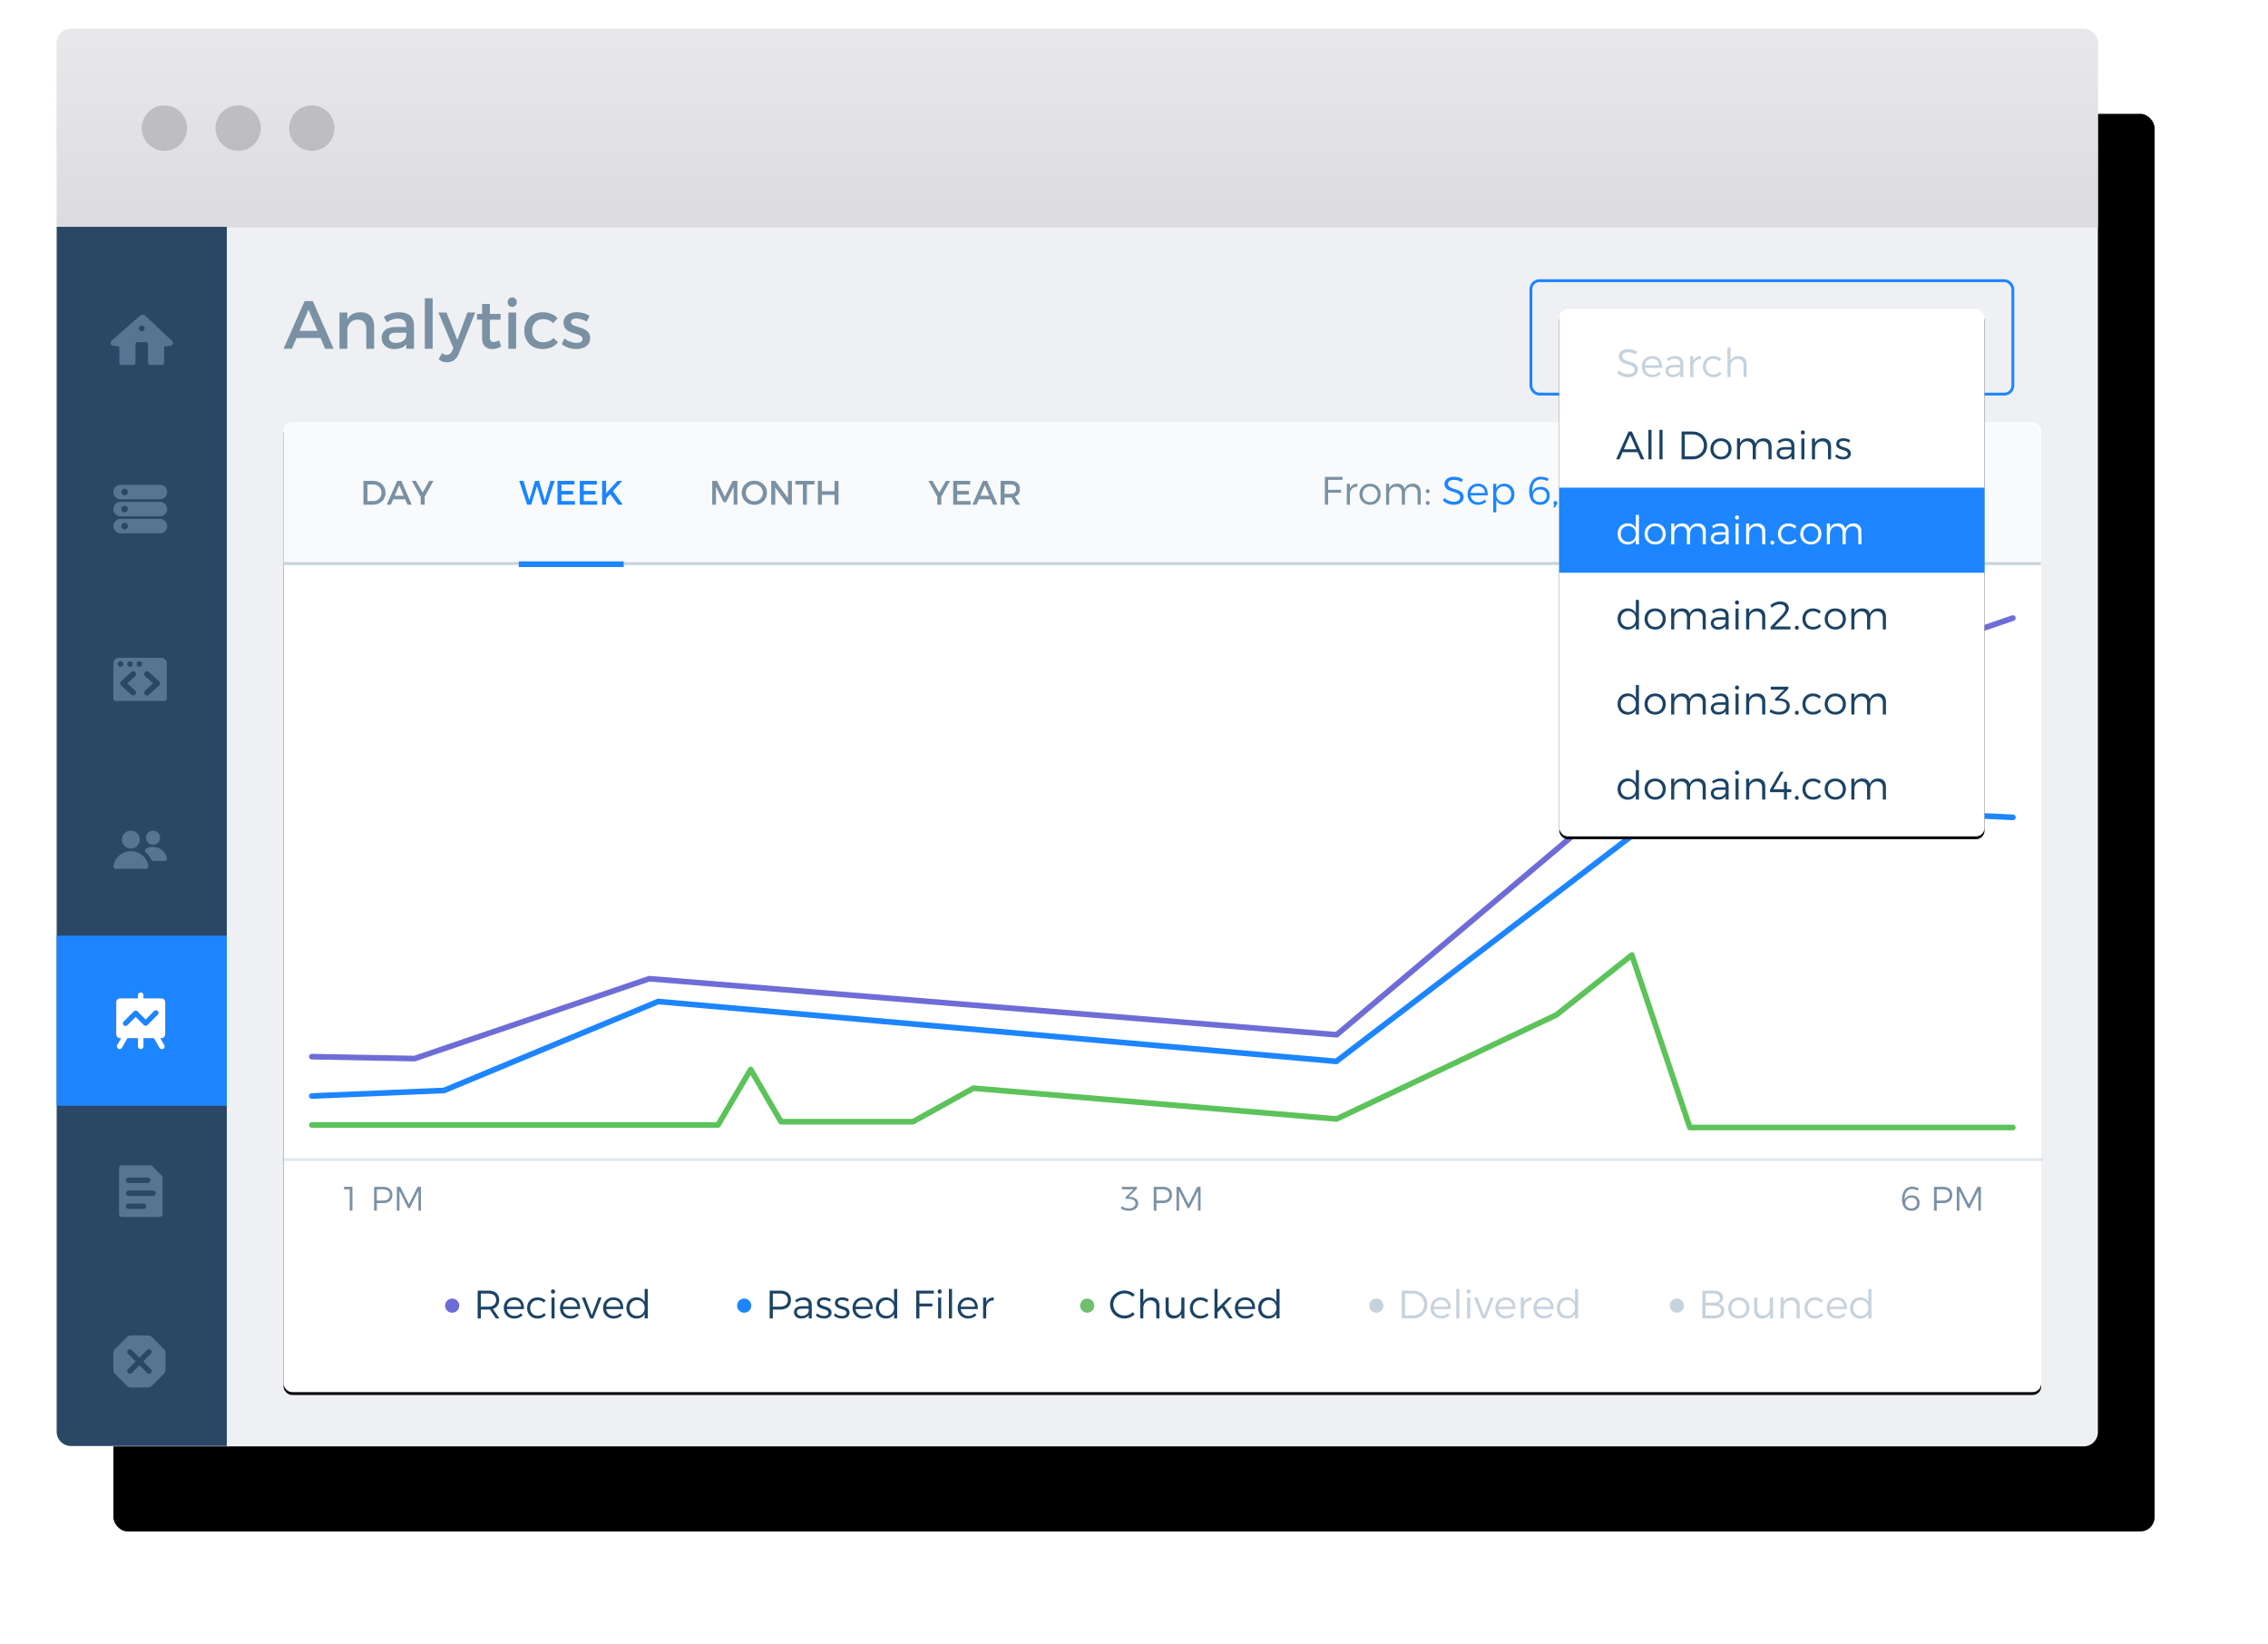
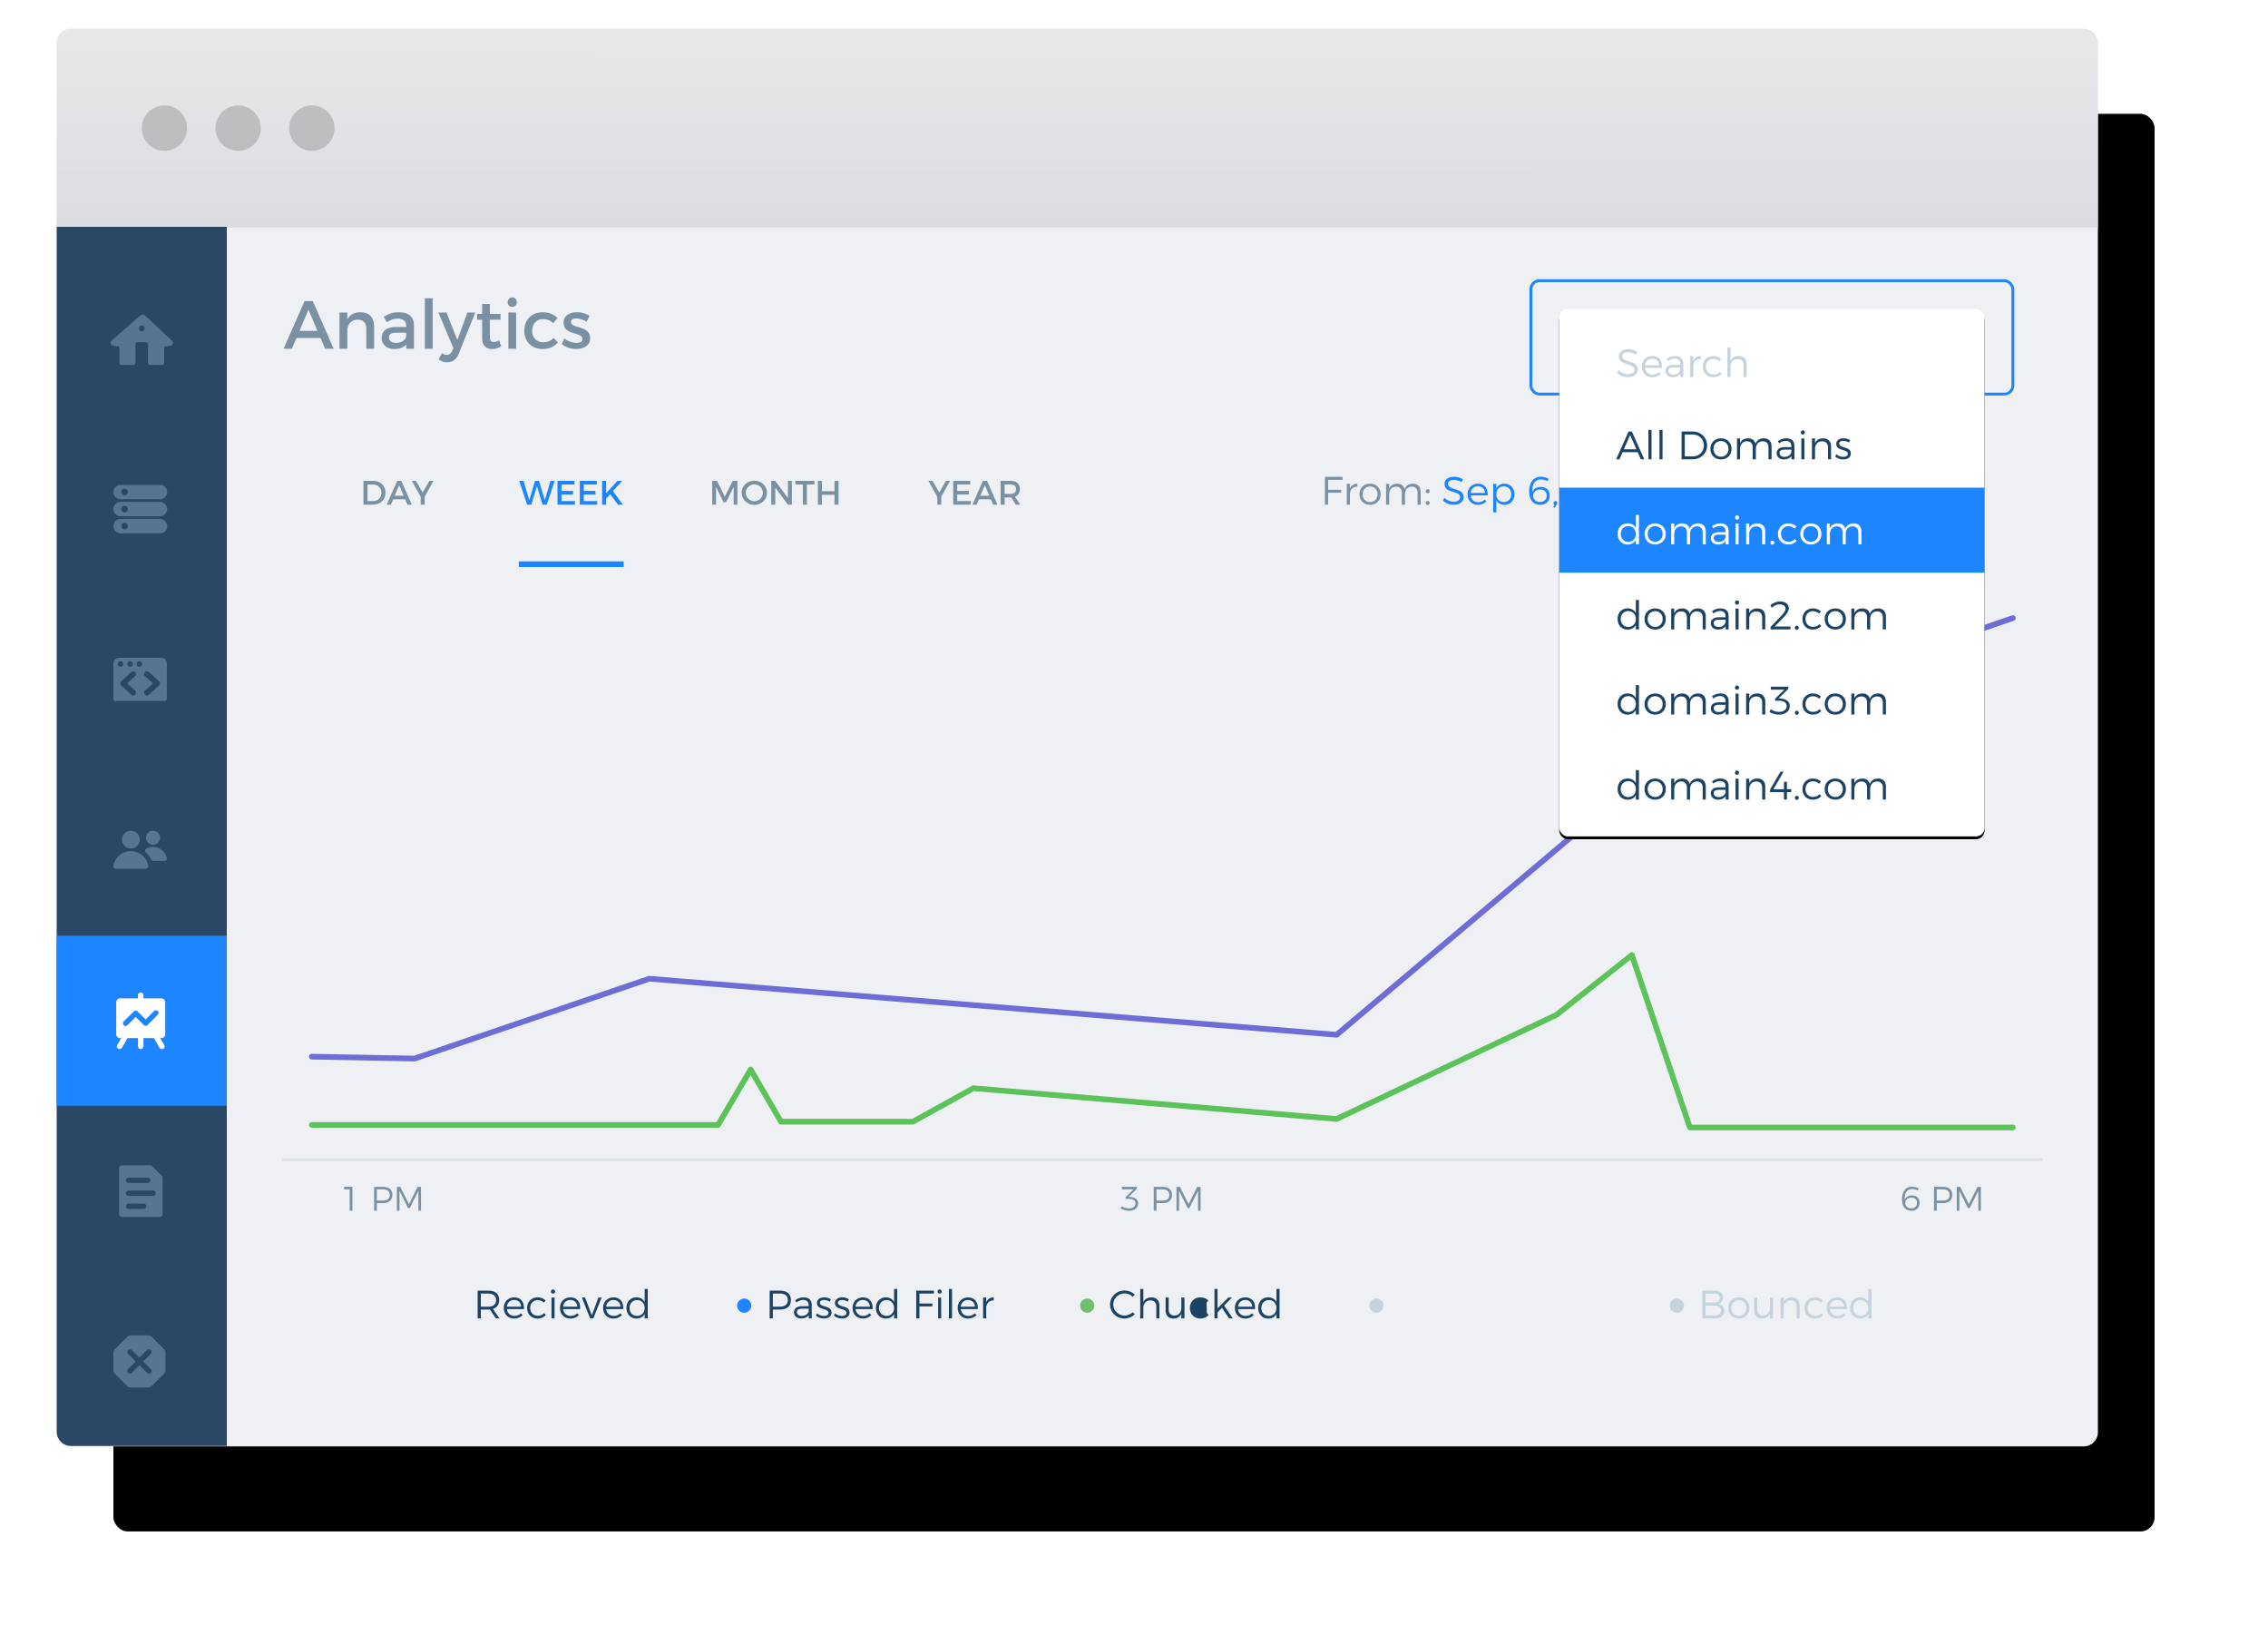
<svg xmlns="http://www.w3.org/2000/svg" xmlns:xlink="http://www.w3.org/1999/xlink" width="800" height="580" viewBox="0 0 800 580">
  <title>Group 13</title>
  <defs>
    <rect id="b" y=".144" width="720" height="500" rx="5" />
    <filter x="-7.6%" y="-9%" width="120.8%" height="130%" filterUnits="objectBoundingBox" id="a">
      <feOffset dx="20" dy="30" in="SourceAlpha" result="shadowOffsetOuter1" />
      <feGaussianBlur stdDeviation="20" in="shadowOffsetOuter1" result="shadowBlurOuter1" />
      <feColorMatrix values="0 0 0 0 0 0 0 0 0 0 0 0 0 0 0 0 0 0 0.2 0" in="shadowBlurOuter1" />
    </filter>
    <linearGradient x1="50.357%" y1="-95.246%" x2="50%" y2="100%" id="c">
      <stop stop-color="#F4F4F5" offset="0%" />
      <stop stop-color="#DCDBE0" offset="100%" />
    </linearGradient>
    <path d="M35.64 277.915l-3.617 3.616a.952.952 0 0 1-1.308 0l-2.86-2.858-2.912 2.912a.921.921 0 0 1-1.308 0 .925.925 0 0 1 0-1.308l3.566-3.567a.925.925 0 0 1 1.308 0l2.86 2.86 2.963-2.963a.925.925 0 1 1 1.308 1.308m2.635 6.879V273.48c0-.749-.607-1.356-1.357-1.356h-6.316v-1.159a.966.966 0 0 0-1.93 0v1.159h-6.316c-.749 0-1.356.607-1.356 1.356v11.314c0 .75.607 1.357 1.356 1.357h.392l-1.41 2.442a.966.966 0 0 0 1.671.965l1.967-3.407h3.697v2.925a.966.966 0 0 0 1.93 0v-2.925h3.695l1.968 3.407a.967.967 0 0 0 1.318.353.967.967 0 0 0 .353-1.318l-1.41-2.442h.391c.75 0 1.357-.608 1.357-1.357" id="d" />
-     <rect id="e" width="620" height="342" rx="3" />
    <filter x="-.6%" y="-.7%" width="101.1%" height="102%" filterUnits="objectBoundingBox" id="f">
      <feOffset dy="1" in="SourceAlpha" result="shadowOffsetOuter1" />
      <feGaussianBlur stdDeviation="1" in="shadowOffsetOuter1" result="shadowBlurOuter1" />
      <feColorMatrix values="0 0 0 0 0.776 0 0 0 0 0.824 0 0 0 0 0.863 0 0 0 1 0" in="shadowBlurOuter1" />
    </filter>
    <rect id="i" x="10" y="10" width="150" height="186" rx="3" />
    <filter x="-6.3%" y="-4.6%" width="112.7%" height="110.2%" filterUnits="objectBoundingBox" id="h">
      <feOffset dy="1" in="SourceAlpha" result="shadowOffsetOuter1" />
      <feGaussianBlur stdDeviation="3" in="shadowOffsetOuter1" result="shadowBlurOuter1" />
      <feColorMatrix values="0 0 0 0 0.776 0 0 0 0 0.824 0 0 0 0 0.863 0 0 0 1 0" in="shadowBlurOuter1" />
    </filter>
  </defs>
  <g fill="none" fill-rule="evenodd">
    <g transform="translate(20 10)">
      <use fill="#000" filter="url(#a)" xlink:href="#b" />
      <use fill="#EEF0F3" xlink:href="#b" />
    </g>
    <path d="M0 5.144c0-2.761 2.245-5 5.007-5h709.986a5 5 0 0 1 5.007 5v65.1H0v-65.1z" fill="url(#c)" transform="translate(20 10)" />
    <path d="M58 53.206c-4.418 0-8-3.587-8-8.012 0-4.424 3.582-8.011 8-8.011s8 3.587 8 8.011c0 4.425-3.582 8.012-8 8.012zm26 0c-4.418 0-8-3.587-8-8.012 0-4.424 3.582-8.011 8-8.011s8 3.587 8 8.011c0 4.425-3.582 8.012-8 8.012zm26 0c-4.418 0-8-3.587-8-8.012 0-4.424 3.582-8.011 8-8.011s8 3.587 8 8.011c0 4.425-3.582 8.012-8 8.012z" fill="#9B9B9B" opacity=".5" />
    <g>
      <path d="M20 80h60v430H25c-2.762 0-5-2.236-5-4.997V80z" fill="#2A4765" />
      <path fill="#1C85FF" d="M20 330h60v60H20z" />
      <path d="M40 173.544A2.536 2.536 0 0 1 42.538 171h13.887a2.535 2.535 0 0 1 2.538 2.544 2.536 2.536 0 0 1-2.538 2.544H42.538A2.535 2.535 0 0 1 40 173.544zm0 6.013a2.536 2.536 0 0 1 2.538-2.544h13.887a2.535 2.535 0 0 1 2.538 2.544 2.536 2.536 0 0 1-2.538 2.543H42.538A2.535 2.535 0 0 1 40 179.557zm0 6.012a2.536 2.536 0 0 1 2.538-2.544h13.887a2.535 2.535 0 0 1 2.538 2.544 2.536 2.536 0 0 1-2.538 2.544H42.538A2.535 2.535 0 0 1 40 185.57zm4.749-11.208a1.156 1.156 0 1 0-1.634-1.635 1.156 1.156 0 0 0 1.634 1.635zm0 6.013a1.156 1.156 0 1 0-1.634-1.635 1.156 1.156 0 0 0 1.634 1.635zm0 6.013a1.156 1.156 0 1 0-1.634-1.635 1.156 1.156 0 0 0 1.634 1.635zM56.441 241.13a.843.843 0 0 1-.045.21l-.01.03a.995.995 0 0 1-.253.386l-3.609 3.275a.994.994 0 0 1-1.407-.052.998.998 0 0 1 .05-1.408l2.81-2.548-2.808-2.548a.998.998 0 0 1-.052-1.41.998.998 0 0 1 1.408-.05l3.607 3.273a.985.985 0 0 1 .254.388l.01.03a.894.894 0 0 1 .045.21c.004.035.007.07.007.107 0 .036-.003.071-.007.107zm-7.284-5.94a.979.979 0 1 1 0-1.958.979.979 0 0 1 0 1.958zm-1.479 8.38a.998.998 0 0 1-.677 1.726.993.993 0 0 1-.679-.266l-3.607-3.273a.987.987 0 0 1-.253-.387l-.01-.03a1.022 1.022 0 0 1-.037-.143l-.008-.05a1.148 1.148 0 0 1-.001-.23l.009-.07c.008-.048.021-.095.036-.142l.114.009-.103-.038a.977.977 0 0 1 .252-.387l3.609-3.274a.997.997 0 0 1 1.356 1.459l-2.808 2.549 2.807 2.547zm-6.158-9.36a.979.979 0 1 1 1.957.001.979.979 0 0 1-1.957 0zm4.308-.978a.98.98 0 1 1-.001 1.958.98.98 0 0 1 0-1.958zM56.866 232H41.981A1.981 1.981 0 0 0 40 233.981v12.48c0 .432.35.781.781.781h17.285c.432 0 .781-.35.781-.78V233.98a1.981 1.981 0 0 0-1.98-1.981zM46.162 299.28a3.14 3.14 0 1 1 0-6.28 3.14 3.14 0 0 1 0 6.28zm0 .917a6.24 6.24 0 0 1 6.15 5.183.9.9 0 0 1-.884 1.055H40.896a.9.9 0 0 1-.883-1.055 6.24 6.24 0 0 1 6.15-5.183zm7.834-2.226a2.485 2.485 0 1 1 0-4.97 2.485 2.485 0 0 1 0 4.97zm4.868 4.835a.71.71 0 0 1-.7.827H54.01a.736.736 0 0 1-.675-.43 7.66 7.66 0 0 0-1.94-2.63.745.745 0 0 1 .113-1.201 4.898 4.898 0 0 1 2.488-.676 4.938 4.938 0 0 1 4.868 4.11z" fill="#587493" />
      <g transform="translate(20 80)">
        <use fill="#587493" xlink:href="#d" />
        <use fill="#FFF" xlink:href="#d" />
      </g>
      <path d="M42 412.035c0-.572.463-1.035 1.035-1.035h9.913c.274 0 .537.11.731.303l3.362 3.362c.194.194.303.457.303.732v12.79c0 .57-.463 1.034-1.035 1.034H43.035A1.035 1.035 0 0 1 42 428.187v-16.152zm10.113 5.205a.95.95 0 0 0 0-1.9h-6.731a.95.95 0 1 0 0 1.9h6.73zm1.85 4.572a.95.95 0 0 0 0-1.9h-8.581a.95.95 0 1 0 0 1.9h8.58zm-3.328 4.572a.95.95 0 0 0 0-1.9h-5.253a.95.95 0 1 0 0 1.9h5.253zM49.187 481.53l2.688 2.689a.95.95 0 0 0 1.344-1.344l-2.689-2.688 2.689-2.689a.95.95 0 0 0-1.344-1.343l-2.688 2.688-2.689-2.688a.95.95 0 0 0-1.343 1.343l2.688 2.689-2.688 2.688a.95.95 0 0 0 1.343 1.344l2.689-2.689zm8.633-5.702c.355.354.553.835.553 1.336v6.045c0 .501-.198.982-.553 1.336l-4.275 4.275a1.889 1.889 0 0 1-1.336.553h-6.045c-.501 0-.982-.198-1.336-.553l-4.275-4.275A1.888 1.888 0 0 1 40 483.21v-6.045c0-.501.199-.982.553-1.336l4.275-4.275a1.889 1.889 0 0 1 1.336-.553h6.045c.501 0 .982.199 1.336.553l4.275 4.275zM50 116.849c-.551 0-.998-.461-.998-1.03 0-.57.447-1.03.998-1.03.551 0 .998.46.998 1.03 0 .569-.447 1.03-.998 1.03m10.658 3.339l-9.427-8.84a1.425 1.425 0 0 0-1.866 0l-10.023 8.84c-.633.542-.338 1.602.478 1.716l1.857.259a.497.497 0 0 1 .422.498v5.331c0 .402.316.729.706.729h4.26c.389 0 .705-.327.705-.729v-6.537a.76.76 0 0 1 .748-.771h2.964a.76.76 0 0 1 .748.771v6.537c0 .402.316.729.706.729h4.259c.39 0 .706-.327.706-.729v-5.331c0-.252.18-.464.422-.498l1.857-.26c.816-.113 1.11-1.173.478-1.715" fill="#587493" />
    </g>
    <g transform="translate(100 99)">
      <path d="M14.664 24l-1.608-3.792H4.584L2.976 24H.024L7.44 7.2h2.904L17.688 24h-3.024zM5.64 17.688h6.336l-3.168-7.464-3.168 7.464zm21.576-6.552c-2.16 0-3.792.768-4.704 2.544v-2.448h-2.76V24h2.76v-6.792c.192-1.992 1.512-3.456 3.624-3.48 1.92 0 3.072 1.176 3.072 3.096V24h2.76v-7.944c0-3.048-1.776-4.92-4.752-4.92zM46.032 24H43.32v-1.56c-.912 1.128-2.376 1.68-4.224 1.68-2.76 0-4.488-1.704-4.488-3.96 0-2.328 1.752-3.816 4.824-3.84h3.864v-.384c0-1.608-1.032-2.568-3.048-2.568-1.224 0-2.496.432-3.768 1.296l-1.128-1.92c1.776-1.056 3.072-1.608 5.496-1.608 3.288 0 5.136 1.68 5.16 4.488L46.032 24zm-6.36-2.064c1.968 0 3.48-1.032 3.624-2.424v-1.176H39.84c-1.8 0-2.64.48-2.64 1.704 0 1.152.936 1.896 2.472 1.896zM49.848 6.192V24h2.76V6.192h-2.76zm11.976 19.56l5.808-14.52h-2.76l-3.552 9.672-3.816-9.672h-2.856l5.28 12.576-.432.96c-.432.96-1.104 1.416-1.944 1.416-.576 0-1.056-.192-1.656-.624l-1.176 2.136c.888.744 1.8 1.08 2.952 1.08 1.92 0 3.36-1.008 4.152-3.024zm14.256-4.68c-.744.36-1.344.552-1.92.552-.864 0-1.368-.408-1.368-1.728v-6.12h3.768v-2.064h-3.768V8.208h-2.736v3.504h-1.8v2.064h1.8V20.4c0 2.616 1.656 3.72 3.576 3.72 1.08 0 2.136-.336 3.144-.936l-.696-2.112zm4.608-15.168c-.912 0-1.608.696-1.608 1.68 0 .96.696 1.656 1.608 1.656.912 0 1.608-.696 1.608-1.656 0-.984-.696-1.68-1.608-1.68zm-1.368 5.328V24h2.736V11.232H79.32zM95.136 15l1.512-1.776c-1.176-1.344-2.976-2.088-5.28-2.088-3.792 0-6.432 2.64-6.432 6.504 0 3.84 2.64 6.456 6.432 6.456 2.424 0 4.272-.864 5.424-2.376l-1.536-1.536c-.864 1.008-2.16 1.536-3.768 1.536-2.208 0-3.792-1.656-3.792-4.08 0-2.424 1.584-4.08 3.792-4.08 1.536-.024 2.76.528 3.648 1.44zm11.808-.552l1.008-2.04c-1.152-.816-2.856-1.296-4.464-1.296-2.448 0-4.704 1.104-4.704 3.696-.024 4.608 6.696 3.144 6.696 5.76 0 .96-.912 1.368-2.088 1.368-1.392 0-3.168-.6-4.272-1.584l-.984 1.968c1.272 1.152 3.264 1.776 5.136 1.776 2.568 0 4.896-1.176 4.896-3.792.024-4.632-6.768-3.36-6.768-5.712 0-.912.792-1.272 1.872-1.272 1.128 0 2.544.432 3.672 1.128z" fill="#7A91A4" />
      <g transform="translate(0 50)">
        <mask id="g" fill="#fff">
          <use xlink:href="#e" />
        </mask>
        <use fill="#000" filter="url(#f)" xlink:href="#e" />
        <use fill="#FFF" xlink:href="#e" />
        <path d="M0 2.997A2.999 2.999 0 0 1 3.008 0h613.984A3 3 0 0 1 620 2.997V50H0V2.997z" fill="#F9FAFB" mask="url(#g)" />
        <path d="M0 49.769h620" stroke="#C6D2DC" mask="url(#g)" />
      </g>
      <path d="M0 310h620" stroke="#C6D2DC" opacity=".5" stroke-linecap="square" />
      <path d="M21.368 319.588v.888h1.98V328h.96v-8.412h-2.94zm13.752.012c2.076 0 3.276 1.032 3.276 2.82 0 1.848-1.2 2.916-3.276 2.916h-2.196V328h-.96v-8.4h3.156zm-.036 4.848c1.512 0 2.388-.684 2.388-2.004 0-1.284-.876-1.956-2.388-1.956h-2.16v3.96h2.16zm4.908-4.848v8.4h.912v-6.984l3.048 6.096h.576l3.06-6.096L47.6 328h.888v-8.4h-1.176l-3.06 6.096-3.072-6.096h-1.188zM298.612 323.176l-.516-.024 2.94-2.916v-.636h-5.316l.012.888h4.092l-2.796 2.76v.588h1.116c1.488 0 2.376.552 2.376 1.62 0 1.044-.876 1.752-2.352 1.752-.876 0-1.764-.3-2.424-.792l-.42.792c.744.492 1.836.828 2.892.828 2.004 0 3.24-1.068 3.24-2.616 0-1.356-1.128-2.16-2.844-2.244zm11.508-3.576c2.076 0 3.276 1.032 3.276 2.82 0 1.848-1.2 2.916-3.276 2.916h-2.196V328h-.96v-8.4h3.156zm-.036 4.848c1.512 0 2.388-.684 2.388-2.004 0-1.284-.876-1.956-2.388-1.956h-2.16v3.96h2.16zm4.908-4.848v8.4h.912v-6.984l3.048 6.096h.576l3.06-6.096.012 6.984h.888v-8.4h-1.176l-3.06 6.096-3.072-6.096h-1.188zM576.42 320.896a4.102 4.102 0 0 0-1.956-.516c-1.836 0-2.748 1.5-2.604 3.828.372-1.02 1.284-1.584 2.544-1.584 1.668 0 2.7 1.02 2.7 2.652 0 1.704-1.14 2.76-2.88 2.76-2.064 0-3.324-1.464-3.324-4.044 0-2.688 1.344-4.44 3.504-4.44.78 0 1.704.24 2.4.6l-.384.744zm-2.184 2.508c-1.356 0-2.16.912-2.16 1.92 0 .816.624 1.872 2.088 1.872 1.2 0 2.04-.732 2.04-1.944 0-1.14-.768-1.848-1.968-1.848zm11.112-3.804c2.076 0 3.276 1.032 3.276 2.82 0 1.848-1.2 2.916-3.276 2.916h-2.196V328h-.96v-8.4h3.156zm-.036 4.848c1.512 0 2.388-.684 2.388-2.004 0-1.284-.876-1.956-2.388-1.956h-2.16v3.96h2.16zm4.908-4.848v8.4h.912v-6.984l3.048 6.096h.576l3.06-6.096.012 6.984h.888v-8.4h-1.176l-3.06 6.096-3.072-6.096h-1.188z" fill="#7A91A4" />
      <path d="M76.17 366h-1.274l-2.058-3.136a8.698 8.698 0 0 1-.63.028h-2.604V366h-1.12v-9.8h3.724c2.45 0 3.864 1.204 3.864 3.29 0 1.61-.798 2.716-2.212 3.164L76.17 366zm-6.566-4.144h2.604c1.778 0 2.786-.798 2.786-2.338 0-1.498-1.008-2.282-2.786-2.282h-2.604v4.62zm11.76-3.262c2.38 0 3.556 1.638 3.444 4.13h-6.02c.182 1.456 1.232 2.408 2.674 2.408.91 0 1.708-.336 2.282-.938l.602.63c-.7.77-1.736 1.218-2.968 1.218-2.17 0-3.668-1.526-3.668-3.724 0-2.198 1.512-3.71 3.654-3.724zm-2.576 3.262h5.04c-.07-1.428-1.022-2.352-2.464-2.352-1.414 0-2.422.924-2.576 2.352zm13.048-1.414l.602-.756c-.672-.686-1.652-1.092-2.842-1.092-2.128 0-3.654 1.54-3.654 3.724 0 2.198 1.512 3.724 3.654 3.724 1.274 0 2.296-.476 2.954-1.274l-.63-.644c-.518.616-1.316.952-2.282.952-1.526 0-2.618-1.12-2.618-2.758 0-1.624 1.092-2.744 2.618-2.744.896 0 1.638.322 2.198.868zm3.234-4.662c-.406 0-.714.308-.714.742 0 .42.308.742.714.742.406 0 .714-.322.714-.742 0-.434-.308-.742-.714-.742zm-.532 2.856V366h1.078v-7.364h-1.078zm6.65-.042c2.38 0 3.556 1.638 3.444 4.13h-6.02c.182 1.456 1.232 2.408 2.674 2.408.91 0 1.708-.336 2.282-.938l.602.63c-.7.77-1.736 1.218-2.968 1.218-2.17 0-3.668-1.526-3.668-3.724 0-2.198 1.512-3.71 3.654-3.724zm-2.576 3.262h5.04c-.07-1.428-1.022-2.352-2.464-2.352-1.414 0-2.422.924-2.576 2.352zm6.622-3.22L108.16 366h1.134l2.898-7.364h-1.106l-2.338 6.258-2.352-6.258h-1.162zm11.158-.042c2.38 0 3.556 1.638 3.444 4.13h-6.02c.182 1.456 1.232 2.408 2.674 2.408.91 0 1.708-.336 2.282-.938l.602.63c-.7.77-1.736 1.218-2.968 1.218-2.17 0-3.668-1.526-3.668-3.724 0-2.198 1.512-3.71 3.654-3.724zm-2.576 3.262h5.04c-.07-1.428-1.022-2.352-2.464-2.352-1.414 0-2.422.924-2.576 2.352zm13.58-6.244h1.092V366h-1.092v-1.582c-.546 1.036-1.554 1.638-2.87 1.638-2.1 0-3.556-1.554-3.556-3.752 0-2.198 1.456-3.724 3.542-3.724 1.316 0 2.338.602 2.884 1.652v-4.62zm-2.66 9.506c1.554 0 2.66-1.162 2.66-2.786s-1.106-2.8-2.66-2.8c-1.568 0-2.674 1.176-2.674 2.8 0 1.624 1.106 2.786 2.674 2.786z" fill="#1B4365" />
-       <circle fill="#6E6DD7" cx="59.5" cy="361.5" r="2.5" />
      <path d="M175.166 356.2c2.422 0 3.822 1.204 3.822 3.29 0 2.156-1.4 3.402-3.822 3.402h-2.562V366h-1.12v-9.8h3.682zm-.042 5.656c1.764 0 2.786-.798 2.786-2.338 0-1.498-1.022-2.282-2.786-2.282h-2.52v4.62h2.52zM186.338 366h-1.064v-1.148c-.588.798-1.526 1.19-2.702 1.19-1.526 0-2.506-.966-2.506-2.226 0-1.288 1.022-2.1 2.758-2.114h2.422v-.462c0-1.078-.672-1.736-1.974-1.736-.812 0-1.568.308-2.338.854l-.462-.77c.952-.63 1.75-.994 3.01-.994 1.82 0 2.828.966 2.842 2.534l.014 4.872zm-3.556-.868c1.246 0 2.198-.616 2.478-1.666v-.896h-2.296c-1.232 0-1.876.378-1.876 1.204 0 .812.658 1.358 1.694 1.358zm9.884-5.04l.42-.84c-.616-.406-1.47-.672-2.352-.672-1.344 0-2.562.602-2.562 2.002-.014 2.604 4.116 1.694 4.074 3.486-.014.742-.714 1.078-1.582 1.078-.868 0-1.82-.35-2.45-.938l-.42.798c.7.672 1.778 1.036 2.828 1.036 1.414 0 2.702-.644 2.702-2.086 0-2.646-4.116-1.792-4.116-3.458 0-.7.63-.994 1.456-.994.686 0 1.428.224 2.002.588zm6.342 0l.42-.84c-.616-.406-1.47-.672-2.352-.672-1.344 0-2.562.602-2.562 2.002-.014 2.604 4.116 1.694 4.074 3.486-.014.742-.714 1.078-1.582 1.078-.868 0-1.82-.35-2.45-.938l-.42.798c.7.672 1.778 1.036 2.828 1.036 1.414 0 2.702-.644 2.702-2.086 0-2.646-4.116-1.792-4.116-3.458 0-.7.63-.994 1.456-.994.686 0 1.428.224 2.002.588zm5.362-1.498c2.38 0 3.556 1.638 3.444 4.13h-6.02c.182 1.456 1.232 2.408 2.674 2.408.91 0 1.708-.336 2.282-.938l.602.63c-.7.77-1.736 1.218-2.968 1.218-2.17 0-3.668-1.526-3.668-3.724 0-2.198 1.512-3.71 3.654-3.724zm-2.576 3.262h5.04c-.07-1.428-1.022-2.352-2.464-2.352-1.414 0-2.422.924-2.576 2.352zm13.58-6.244h1.092V366h-1.092v-1.582c-.546 1.036-1.554 1.638-2.87 1.638-2.1 0-3.556-1.554-3.556-3.752 0-2.198 1.456-3.724 3.542-3.724 1.316 0 2.338.602 2.884 1.652v-4.62zm-2.66 9.506c1.554 0 2.66-1.162 2.66-2.786s-1.106-2.8-2.66-2.8c-1.568 0-2.674 1.176-2.674 2.8 0 1.624 1.106 2.786 2.674 2.786zm10.472-8.918v9.8h1.12v-4.228h4.578v-1.022h-4.578v-3.514h5.11V356.2h-6.23zm8.26-.42c-.406 0-.714.308-.714.742 0 .42.308.742.714.742.406 0 .714-.322.714-.742 0-.434-.308-.742-.714-.742zm-.532 2.856V366h1.078v-7.364h-1.078zm3.808-3.024V366h1.092v-10.388h-1.092zm6.734 2.982c2.38 0 3.556 1.638 3.444 4.13h-6.02c.182 1.456 1.232 2.408 2.674 2.408.91 0 1.708-.336 2.282-.938l.602.63c-.7.77-1.736 1.218-2.968 1.218-2.17 0-3.668-1.526-3.668-3.724 0-2.198 1.512-3.71 3.654-3.724zm-2.576 3.262h5.04c-.07-1.428-1.022-2.352-2.464-2.352-1.414 0-2.422.924-2.576 2.352zm8.988-1.582v-1.638h-1.092V366h1.092v-3.92c.126-1.484 1.092-2.45 2.646-2.422v-1.064c-1.246.014-2.156.602-2.646 1.68z" fill="#1B4365" />
      <circle fill="#1C85FF" cx="162.5" cy="361.5" r="2.5" />
-       <path d="M299.582 358.412l.672-.812a5.298 5.298 0 0 0-3.584-1.428c-2.842 0-5.11 2.17-5.11 4.914 0 2.772 2.24 4.956 5.068 4.956 1.358 0 2.674-.574 3.64-1.484l-.686-.742c-.77.728-1.82 1.176-2.898 1.176-2.212 0-3.99-1.75-3.99-3.906 0-2.17 1.778-3.892 3.99-3.892 1.078 0 2.142.462 2.898 1.218zm6.58.182c-1.358.014-2.366.546-2.87 1.694v-4.676H302.2V366h1.092v-3.612c0-1.61.924-2.73 2.492-2.744 1.302 0 2.086.784 2.086 2.1V366h1.092v-4.536c0-1.792-1.036-2.87-2.8-2.87zm10.542.042v3.612c0 1.596-.896 2.716-2.422 2.744-1.274 0-2.044-.784-2.044-2.1v-4.256h-1.092v4.536c0 1.778 1.036 2.87 2.758 2.87 1.33-.014 2.31-.56 2.8-1.708V366h1.092v-7.364h-1.092zm8.904 1.806l.602-.756c-.672-.686-1.652-1.092-2.842-1.092-2.128 0-3.654 1.54-3.654 3.724 0 2.198 1.512 3.724 3.654 3.724 1.274 0 2.296-.476 2.954-1.274l-.63-.644c-.518.616-1.316.952-2.282.952-1.526 0-2.618-1.12-2.618-2.758 0-1.624 1.092-2.744 2.618-2.744.896 0 1.638.322 2.198.868zm7.938 5.558h1.302l-3.052-4.522 2.758-2.842h-1.288l-3.794 3.822v-6.846h-1.092V366h1.092v-2.128l1.554-1.61 2.52 3.738zm5.698-7.406c2.38 0 3.556 1.638 3.444 4.13h-6.02c.182 1.456 1.232 2.408 2.674 2.408.91 0 1.708-.336 2.282-.938l.602.63c-.7.77-1.736 1.218-2.968 1.218-2.17 0-3.668-1.526-3.668-3.724 0-2.198 1.512-3.71 3.654-3.724zm-2.576 3.262h5.04c-.07-1.428-1.022-2.352-2.464-2.352-1.414 0-2.422.924-2.576 2.352zm13.58-6.244h1.092V366h-1.092v-1.582c-.546 1.036-1.554 1.638-2.87 1.638-2.1 0-3.556-1.554-3.556-3.752 0-2.198 1.456-3.724 3.542-3.724 1.316 0 2.338.602 2.884 1.652v-4.62zm-2.66 9.506c1.554 0 2.66-1.162 2.66-2.786s-1.106-2.8-2.66-2.8c-1.568 0-2.674 1.176-2.674 2.8 0 1.624 1.106 2.786 2.674 2.786z" fill="#1B4365" />
+       <path d="M299.582 358.412l.672-.812a5.298 5.298 0 0 0-3.584-1.428c-2.842 0-5.11 2.17-5.11 4.914 0 2.772 2.24 4.956 5.068 4.956 1.358 0 2.674-.574 3.64-1.484l-.686-.742c-.77.728-1.82 1.176-2.898 1.176-2.212 0-3.99-1.75-3.99-3.906 0-2.17 1.778-3.892 3.99-3.892 1.078 0 2.142.462 2.898 1.218zm6.58.182c-1.358.014-2.366.546-2.87 1.694v-4.676H302.2V366h1.092v-3.612c0-1.61.924-2.73 2.492-2.744 1.302 0 2.086.784 2.086 2.1V366h1.092v-4.536c0-1.792-1.036-2.87-2.8-2.87zm10.542.042v3.612c0 1.596-.896 2.716-2.422 2.744-1.274 0-2.044-.784-2.044-2.1v-4.256h-1.092v4.536c0 1.778 1.036 2.87 2.758 2.87 1.33-.014 2.31-.56 2.8-1.708V366h1.092v-7.364h-1.092zm8.904 1.806l.602-.756c-.672-.686-1.652-1.092-2.842-1.092-2.128 0-3.654 1.54-3.654 3.724 0 2.198 1.512 3.724 3.654 3.724 1.274 0 2.296-.476 2.954-1.274l-.63-.644zm7.938 5.558h1.302l-3.052-4.522 2.758-2.842h-1.288l-3.794 3.822v-6.846h-1.092V366h1.092v-2.128l1.554-1.61 2.52 3.738zm5.698-7.406c2.38 0 3.556 1.638 3.444 4.13h-6.02c.182 1.456 1.232 2.408 2.674 2.408.91 0 1.708-.336 2.282-.938l.602.63c-.7.77-1.736 1.218-2.968 1.218-2.17 0-3.668-1.526-3.668-3.724 0-2.198 1.512-3.71 3.654-3.724zm-2.576 3.262h5.04c-.07-1.428-1.022-2.352-2.464-2.352-1.414 0-2.422.924-2.576 2.352zm13.58-6.244h1.092V366h-1.092v-1.582c-.546 1.036-1.554 1.638-2.87 1.638-2.1 0-3.556-1.554-3.556-3.752 0-2.198 1.456-3.724 3.542-3.724 1.316 0 2.338.602 2.884 1.652v-4.62zm-2.66 9.506c1.554 0 2.66-1.162 2.66-2.786s-1.106-2.8-2.66-2.8c-1.568 0-2.674 1.176-2.674 2.8 0 1.624 1.106 2.786 2.674 2.786z" fill="#1B4365" />
      <circle fill="#6FBF6D" cx="283.5" cy="361.5" r="2.5" />
-       <path d="M398.446 356.2c2.856 0 5.04 2.114 5.04 4.9 0 2.786-2.198 4.9-5.082 4.9h-3.92v-9.8h3.962zm.014 8.764c2.184 0 3.892-1.652 3.892-3.85 0-2.212-1.736-3.878-3.934-3.878h-2.814v7.728h2.856zm9.828-6.37c2.38 0 3.556 1.638 3.444 4.13h-6.02c.182 1.456 1.232 2.408 2.674 2.408.91 0 1.708-.336 2.282-.938l.602.63c-.7.77-1.736 1.218-2.968 1.218-2.17 0-3.668-1.526-3.668-3.724 0-2.198 1.512-3.71 3.654-3.724zm-2.576 3.262h5.04c-.07-1.428-1.022-2.352-2.464-2.352-1.414 0-2.422.924-2.576 2.352zm7.966-6.244V366h1.092v-10.388h-1.092zm4.354.168c-.406 0-.714.308-.714.742 0 .42.308.742.714.742.406 0 .714-.322.714-.742 0-.434-.308-.742-.714-.742zm-.532 2.856V366h1.078v-7.364H417.5zm2.464 0L422.89 366h1.134l2.898-7.364h-1.106l-2.338 6.258-2.352-6.258h-1.162zm11.158-.042c2.38 0 3.556 1.638 3.444 4.13h-6.02c.182 1.456 1.232 2.408 2.674 2.408.91 0 1.708-.336 2.282-.938l.602.63c-.7.77-1.736 1.218-2.968 1.218-2.17 0-3.668-1.526-3.668-3.724 0-2.198 1.512-3.71 3.654-3.724zm-2.576 3.262h5.04c-.07-1.428-1.022-2.352-2.464-2.352-1.414 0-2.422.924-2.576 2.352zm8.988-1.582v-1.638h-1.092V366h1.092v-3.92c.126-1.484 1.092-2.45 2.646-2.422v-1.064c-1.246.014-2.156.602-2.646 1.68zm7.028-1.68c2.38 0 3.556 1.638 3.444 4.13h-6.02c.182 1.456 1.232 2.408 2.674 2.408.91 0 1.708-.336 2.282-.938l.602.63c-.7.77-1.736 1.218-2.968 1.218-2.17 0-3.668-1.526-3.668-3.724 0-2.198 1.512-3.71 3.654-3.724zm-2.576 3.262h5.04c-.07-1.428-1.022-2.352-2.464-2.352-1.414 0-2.422.924-2.576 2.352zm13.58-6.244h1.092V366h-1.092v-1.582c-.546 1.036-1.554 1.638-2.87 1.638-2.1 0-3.556-1.554-3.556-3.752 0-2.198 1.456-3.724 3.542-3.724 1.316 0 2.338.602 2.884 1.652v-4.62zm-2.66 9.506c1.554 0 2.66-1.162 2.66-2.786s-1.106-2.8-2.66-2.8c-1.568 0-2.674 1.176-2.674 2.8 0 1.624 1.106 2.786 2.674 2.786z" fill="#C6D2DC" />
      <circle fill="#C6D2DC" cx="385.5" cy="361.5" r="2.5" />
      <path d="M504.614 356.2c1.974 0 3.164.91 3.164 2.45 0 1.148-.658 1.974-1.806 2.212 1.414.21 2.24 1.134 2.24 2.478 0 1.666-1.316 2.66-3.528 2.66h-4.2v-9.8h4.13zm-.056 4.242c1.316 0 2.086-.588 2.086-1.624 0-1.008-.77-1.582-2.086-1.582h-2.954v3.206h2.954zm0 4.522c1.596 0 2.52-.63 2.52-1.764 0-1.092-.924-1.722-2.52-1.722h-2.954v3.486h2.954zm8.792-6.37c2.184 0 3.738 1.526 3.738 3.71 0 2.212-1.554 3.738-3.738 3.738s-3.738-1.526-3.738-3.738c0-2.184 1.554-3.71 3.738-3.71zm0 .966c-1.54 0-2.646 1.134-2.646 2.758 0 1.652 1.106 2.772 2.646 2.772 1.54 0 2.646-1.12 2.646-2.772 0-1.624-1.106-2.758-2.646-2.758zm10.962-.924v3.612c0 1.596-.896 2.716-2.422 2.744-1.274 0-2.044-.784-2.044-2.1v-4.256h-1.092v4.536c0 1.778 1.036 2.87 2.758 2.87 1.33-.014 2.31-.56 2.8-1.708V366h1.092v-7.364h-1.092zm7.7-.042c-1.344.014-2.338.546-2.856 1.666v-1.624h-1.092V366h1.092v-3.948c.126-1.428 1.022-2.394 2.478-2.408 1.302 0 2.086.784 2.086 2.1V366h1.092v-4.536c0-1.792-1.036-2.87-2.8-2.87zm10.388 1.848l.602-.756c-.672-.686-1.652-1.092-2.842-1.092-2.128 0-3.654 1.54-3.654 3.724 0 2.198 1.512 3.724 3.654 3.724 1.274 0 2.296-.476 2.954-1.274l-.63-.644c-.518.616-1.316.952-2.282.952-1.526 0-2.618-1.12-2.618-2.758 0-1.624 1.092-2.744 2.618-2.744.896 0 1.638.322 2.198.868zm5.614-1.848c2.38 0 3.556 1.638 3.444 4.13h-6.02c.182 1.456 1.232 2.408 2.674 2.408.91 0 1.708-.336 2.282-.938l.602.63c-.7.77-1.736 1.218-2.968 1.218-2.17 0-3.668-1.526-3.668-3.724 0-2.198 1.512-3.71 3.654-3.724zm-2.576 3.262h5.04c-.07-1.428-1.022-2.352-2.464-2.352-1.414 0-2.422.924-2.576 2.352zm13.58-6.244h1.092V366h-1.092v-1.582c-.546 1.036-1.554 1.638-2.87 1.638-2.1 0-3.556-1.554-3.556-3.752 0-2.198 1.456-3.724 3.542-3.724 1.316 0 2.338.602 2.884 1.652v-4.62zm-2.66 9.506c1.554 0 2.66-1.162 2.66-2.786s-1.106-2.8-2.66-2.8c-1.568 0-2.674 1.176-2.674 2.8 0 1.624 1.106 2.786 2.674 2.786z" fill="#C6D2DC" />
      <circle fill="#C6D2DC" cx="491.5" cy="361.5" r="2.5" />
      <path d="M367.34 69.2V79h1.12v-4.228h4.578V73.75h-4.578v-3.514h5.11V69.2h-6.23zm8.82 4.074v-1.638h-1.092V79h1.092v-3.92c.126-1.484 1.092-2.45 2.646-2.422v-1.064c-1.246.014-2.156.602-2.646 1.68zm7.112-1.68c2.184 0 3.738 1.526 3.738 3.71 0 2.212-1.554 3.738-3.738 3.738s-3.738-1.526-3.738-3.738c0-2.184 1.554-3.71 3.738-3.71zm0 .966c-1.54 0-2.646 1.134-2.646 2.758 0 1.652 1.106 2.772 2.646 2.772 1.54 0 2.646-1.12 2.646-2.772 0-1.624-1.106-2.758-2.646-2.758zm15.106-.966c-1.414.014-2.45.63-2.912 1.918-.308-1.218-1.26-1.918-2.646-1.918-1.33.014-2.324.56-2.814 1.708v-1.666h-1.078V79h1.078v-3.626c0-1.596.91-2.702 2.422-2.744 1.288 0 2.044.784 2.044 2.114V79h1.106v-3.626c0-1.596.882-2.702 2.408-2.744 1.274 0 2.044.784 2.044 2.114V79h1.092v-4.536c0-1.792-1.022-2.87-2.744-2.87zm5.236 1.932c-.392 0-.686.308-.686.714 0 .406.294.714.686.714.378 0 .672-.308.672-.714 0-.406-.294-.714-.672-.714zm0 4.158c-.392 0-.686.308-.686.714 0 .406.294.714.686.714.378 0 .672-.308.672-.714 0-.406-.294-.714-.672-.714z" fill="#7A91A4" />
      <path d="M415.546 71.062l.476-.994c-.812-.546-1.974-.91-3.108-.91-2.03 0-3.388.98-3.388 2.52 0 3.514 5.516 2.128 5.502 4.746 0 .952-.882 1.526-2.296 1.526-1.106 0-2.352-.504-3.262-1.372l-.504.966a5.593 5.593 0 0 0 3.752 1.498c2.1 0 3.542-1.05 3.542-2.674.014-3.556-5.502-2.226-5.502-4.774 0-.84.826-1.344 2.086-1.344.784 0 1.82.238 2.702.812zm5.768.532c2.38 0 3.556 1.638 3.444 4.13h-6.02c.182 1.456 1.232 2.408 2.674 2.408.91 0 1.708-.336 2.282-.938l.602.63c-.7.77-1.736 1.218-2.968 1.218-2.17 0-3.668-1.526-3.668-3.724 0-2.198 1.512-3.71 3.654-3.724zm-2.576 3.262h5.04c-.07-1.428-1.022-2.352-2.464-2.352-1.414 0-2.422.924-2.576 2.352zm11.9-3.262c2.086 0 3.542 1.54 3.542 3.738 0 2.184-1.428 3.71-3.514 3.71-1.316 0-2.324-.602-2.87-1.624v4.298h-1.092v-10.08h1.092v1.582c.546-1.022 1.554-1.624 2.842-1.624zm-.196 6.482c1.54 0 2.632-1.162 2.632-2.772 0-1.596-1.092-2.772-2.632-2.772-1.554 0-2.646 1.162-2.646 2.772 0 1.624 1.092 2.772 2.646 2.772zm15.386-7.364a4.785 4.785 0 0 0-2.282-.602c-2.142 0-3.206 1.75-3.038 4.466.434-1.19 1.498-1.848 2.968-1.848 1.946 0 3.15 1.19 3.15 3.094 0 1.988-1.33 3.22-3.36 3.22-2.408 0-3.878-1.708-3.878-4.718 0-3.136 1.568-5.18 4.088-5.18.91 0 1.988.28 2.8.7l-.448.868zm-2.548 2.926c-1.582 0-2.52 1.064-2.52 2.24 0 .952.728 2.184 2.436 2.184 1.4 0 2.38-.854 2.38-2.268 0-1.33-.896-2.156-2.296-2.156zm5.362 4.074c-.378 0-.658.294-.658.7 0 .238.098.462.308.574l-.462 1.008h.616l.658-.994c.126-.182.21-.364.21-.588 0-.434-.308-.7-.672-.7z" fill="#1D85FF" />
      <path d="M83 100h37" stroke="#1C85FF" stroke-width="2" />
      <path d="M31.648 70.6c2.52 0 4.344 1.764 4.344 4.2 0 2.424-1.836 4.2-4.38 4.2h-3.408v-8.4h3.444zm.036 7.128c1.632 0 2.88-1.212 2.88-2.916 0-1.716-1.284-2.94-2.94-2.94H29.62v5.856h2.064zM43.732 79l-.804-1.896h-4.236L37.888 79h-1.476l3.708-8.4h1.452l3.672 8.4h-1.512zm-4.512-3.156h3.168l-1.584-3.732-1.584 3.732zM52.888 70.6h-1.44l-2.352 4.092-2.4-4.092h-1.428l3.132 5.652V79h1.404v-2.796l3.084-5.604z" fill="#7A91A4" />
      <path d="M83.14 70.6l2.784 8.4h1.464l2.016-6.552L91.396 79h1.452l2.808-8.4h-1.464l-2.028 6.828-2.04-6.828h-1.392l-2.028 6.828-2.04-6.828H83.14zm13.5 0V79h6.144v-1.272h-4.728v-2.316h4.104V74.14h-4.104v-2.268h4.584V70.6h-6zm7.872 0V79h6.144v-1.272h-4.728v-2.316h4.104V74.14h-4.104v-2.268h4.584V70.6h-6zm15.18 8.4l-3.468-4.812 3.252-3.588h-1.668l-4.008 4.344V70.6h-1.416V79h1.416v-2.136l1.428-1.572 2.76 3.708h1.704z" fill="#1C85FF" />
      <path d="M151.222 70.6V79h1.332v-6.276l2.652 5.4h.924l2.652-5.4.012 6.276h1.308v-8.4h-1.668l-2.76 5.58-2.772-5.58h-1.68zm14.856-.036c2.508 0 4.452 1.836 4.452 4.236 0 2.4-1.944 4.26-4.452 4.26s-4.452-1.86-4.452-4.26c0-2.412 1.944-4.236 4.452-4.236zm.012 1.272c-1.656 0-3.024 1.296-3.024 2.964s1.38 2.988 3.024 2.988a2.98 2.98 0 0 0 2.988-2.988c0-1.668-1.344-2.964-2.988-2.964zm5.952-1.236V79h1.416v-6.024L177.934 79h1.392v-8.4h-1.392v6.036l-4.5-6.036h-1.392zm8.508 0v1.272h2.652V79h1.416v-7.128h2.664V70.6h-6.732zm7.944 0V79h1.416v-3.48h4.452V79h1.416v-8.4h-1.416v3.648h-4.452V70.6h-1.416zM235.108 70.6h-1.44l-2.352 4.092-2.4-4.092h-1.428l3.132 5.652V79h1.404v-2.796l3.084-5.604zm1.116 0V79h6.144v-1.272h-4.728v-2.316h4.104V74.14h-4.104v-2.268h4.584V70.6h-6zm14.1 8.4l-.804-1.896h-4.236L244.48 79h-1.476l3.708-8.4h1.452l3.672 8.4h-1.512zm-4.512-3.156h3.168l-1.584-3.732-1.584 3.732zM259.888 79h-1.608l-1.536-2.544c-.12.012-.252.012-.384.012h-1.992V79h-1.416v-8.4h3.408c2.148 0 3.384 1.044 3.384 2.868 0 1.344-.624 2.292-1.74 2.724L259.888 79zm-5.52-3.804h1.992c1.296 0 2.04-.552 2.04-1.692 0-1.104-.744-1.632-2.04-1.632h-1.992v3.324z" fill="#7A91A4" />
      <path stroke="#6E6DD7" stroke-width="2" stroke-linecap="round" stroke-linejoin="round" d="M10 273.685l36.236.674 82.774-28.167 242.47 19.776 130.404-109.962L610 119" />
-       <path stroke="#1C85FF" stroke-width="2" stroke-linecap="round" stroke-linejoin="round" d="M10 287.561l46.612-1.945 75.55-31.388 239.194 21.124L491.44 183.66 610 189.28" />
      <g transform="translate(440)">
        <rect stroke="#1C85FF" width="170" height="40" rx="3" />
        <use fill="#000" filter="url(#h)" xlink:href="#i" />
        <use fill="#FFF" xlink:href="#i" />
        <path d="M37.028 26.062l.476-.994c-.812-.546-1.974-.91-3.108-.91-2.03 0-3.388.98-3.388 2.52 0 3.514 5.516 2.128 5.502 4.746 0 .952-.882 1.526-2.296 1.526-1.106 0-2.352-.504-3.262-1.372l-.504.966a5.593 5.593 0 0 0 3.752 1.498c2.1 0 3.542-1.05 3.542-2.674.014-3.556-5.502-2.226-5.502-4.774 0-.84.826-1.344 2.086-1.344.784 0 1.82.238 2.702.812zm5.768.532c2.38 0 3.556 1.638 3.444 4.13h-6.02c.182 1.456 1.232 2.408 2.674 2.408.91 0 1.708-.336 2.282-.938l.602.63c-.7.77-1.736 1.218-2.968 1.218-2.17 0-3.668-1.526-3.668-3.724 0-2.198 1.512-3.71 3.654-3.724zm-2.576 3.262h5.04c-.07-1.428-1.022-2.352-2.464-2.352-1.414 0-2.422.924-2.576 2.352zM53.758 34h-1.064v-1.148c-.588.798-1.526 1.19-2.702 1.19-1.526 0-2.506-.966-2.506-2.226 0-1.288 1.022-2.1 2.758-2.114h2.422v-.462c0-1.078-.672-1.736-1.974-1.736-.812 0-1.568.308-2.338.854l-.462-.77c.952-.63 1.75-.994 3.01-.994 1.82 0 2.828.966 2.842 2.534L53.758 34zm-3.556-.868c1.246 0 2.198-.616 2.478-1.666v-.896h-2.296c-1.232 0-1.876.378-1.876 1.204 0 .812.658 1.358 1.694 1.358zm7.084-4.858v-1.638h-1.092V34h1.092v-3.92c.126-1.484 1.092-2.45 2.646-2.422v-1.064c-1.246.014-2.156.602-2.646 1.68zm9.268.168l.602-.756c-.672-.686-1.652-1.092-2.842-1.092-2.128 0-3.654 1.54-3.654 3.724 0 2.198 1.512 3.724 3.654 3.724 1.274 0 2.296-.476 2.954-1.274l-.63-.644c-.518.616-1.316.952-2.282.952-1.526 0-2.618-1.12-2.618-2.758 0-1.624 1.092-2.744 2.618-2.744.896 0 1.638.322 2.198.868zm6.734-1.848c-1.358.014-2.366.546-2.87 1.694v-4.676h-1.092V34h1.092v-3.612c0-1.61.924-2.73 2.492-2.744 1.302 0 2.086.784 2.086 2.1V34h1.092v-4.536c0-1.792-1.036-2.87-2.8-2.87z" fill="#C6D2DC" />
        <path d="M38.778 63l-1.106-2.506h-5.334L31.246 63h-1.19l4.396-9.8h1.162l4.382 9.8h-1.218zM32.8 59.458h4.424l-2.226-5.04-2.198 5.04zm8.652-6.846V63h1.092V52.612h-1.092zm3.892 0V63h1.092V52.612h-1.092zm11.774.588c2.856 0 5.04 2.114 5.04 4.9 0 2.786-2.198 4.9-5.082 4.9h-3.92v-9.8h3.962zm.014 8.764c2.184 0 3.892-1.652 3.892-3.85 0-2.212-1.736-3.878-3.934-3.878h-2.814v7.728h2.856zm9.912-6.37c2.184 0 3.738 1.526 3.738 3.71 0 2.212-1.554 3.738-3.738 3.738s-3.738-1.526-3.738-3.738c0-2.184 1.554-3.71 3.738-3.71zm0 .966c-1.54 0-2.646 1.134-2.646 2.758 0 1.652 1.106 2.772 2.646 2.772 1.54 0 2.646-1.12 2.646-2.772 0-1.624-1.106-2.758-2.646-2.758zm15.106-.966c-1.414.014-2.45.63-2.912 1.918-.308-1.218-1.26-1.918-2.646-1.918-1.33.014-2.324.56-2.814 1.708v-1.666H72.7V63h1.078v-3.626c0-1.596.91-2.702 2.422-2.744 1.288 0 2.044.784 2.044 2.114V63h1.106v-3.626c0-1.596.882-2.702 2.408-2.744 1.274 0 2.044.784 2.044 2.114V63h1.092v-4.536c0-1.792-1.022-2.87-2.744-2.87zM92.958 63h-1.064v-1.148c-.588.798-1.526 1.19-2.702 1.19-1.526 0-2.506-.966-2.506-2.226 0-1.288 1.022-2.1 2.758-2.114h2.422v-.462c0-1.078-.672-1.736-1.974-1.736-.812 0-1.568.308-2.338.854l-.462-.77c.952-.63 1.75-.994 3.01-.994 1.82 0 2.828.966 2.842 2.534L92.958 63zm-3.556-.868c1.246 0 2.198-.616 2.478-1.666v-.896h-2.296c-1.232 0-1.876.378-1.876 1.204 0 .812.658 1.358 1.694 1.358zm6.524-9.352c-.406 0-.714.308-.714.742 0 .42.308.742.714.742.406 0 .714-.322.714-.742 0-.434-.308-.742-.714-.742zm-.532 2.856V63h1.078v-7.364h-1.078zm7.686-.042c-1.344.014-2.338.546-2.856 1.666v-1.624h-1.092V63h1.092v-3.948c.126-1.428 1.022-2.394 2.478-2.408 1.302 0 2.086.784 2.086 2.1V63h1.092v-4.536c0-1.792-1.036-2.87-2.8-2.87zm9.128 1.498l.42-.84c-.616-.406-1.47-.672-2.352-.672-1.344 0-2.562.602-2.562 2.002-.014 2.604 4.116 1.694 4.074 3.486-.014.742-.714 1.078-1.582 1.078-.868 0-1.82-.35-2.45-.938l-.42.798c.7.672 1.778 1.036 2.828 1.036 1.414 0 2.702-.644 2.702-2.086 0-2.646-4.116-1.792-4.116-3.458 0-.7.63-.994 1.456-.994.686 0 1.428.224 2.002.588z" fill="#1B4365" />
        <path fill="#1C85FF" d="M10 73h150v30H10z" />
        <path d="M37.014 82.612h1.092V93h-1.092v-1.582c-.546 1.036-1.554 1.638-2.87 1.638-2.1 0-3.556-1.554-3.556-3.752 0-2.198 1.456-3.724 3.542-3.724 1.316 0 2.338.602 2.884 1.652v-4.62zm-2.66 9.506c1.554 0 2.66-1.162 2.66-2.786s-1.106-2.8-2.66-2.8c-1.568 0-2.674 1.176-2.674 2.8 0 1.624 1.106 2.786 2.674 2.786zm9.478-6.524c2.184 0 3.738 1.526 3.738 3.71 0 2.212-1.554 3.738-3.738 3.738s-3.738-1.526-3.738-3.738c0-2.184 1.554-3.71 3.738-3.71zm0 .966c-1.54 0-2.646 1.134-2.646 2.758 0 1.652 1.106 2.772 2.646 2.772 1.54 0 2.646-1.12 2.646-2.772 0-1.624-1.106-2.758-2.646-2.758zm15.106-.966c-1.414.014-2.45.63-2.912 1.918-.308-1.218-1.26-1.918-2.646-1.918-1.33.014-2.324.56-2.814 1.708v-1.666h-1.078V93h1.078v-3.626c0-1.596.91-2.702 2.422-2.744 1.288 0 2.044.784 2.044 2.114V93h1.106v-3.626c0-1.596.882-2.702 2.408-2.744 1.274 0 2.044.784 2.044 2.114V93h1.092v-4.536c0-1.792-1.022-2.87-2.744-2.87zM69.746 93h-1.064v-1.148c-.588.798-1.526 1.19-2.702 1.19-1.526 0-2.506-.966-2.506-2.226 0-1.288 1.022-2.1 2.758-2.114h2.422v-.462c0-1.078-.672-1.736-1.974-1.736-.812 0-1.568.308-2.338.854l-.462-.77c.952-.63 1.75-.994 3.01-.994 1.82 0 2.828.966 2.842 2.534L69.746 93zm-3.556-.868c1.246 0 2.198-.616 2.478-1.666v-.896h-2.296c-1.232 0-1.876.378-1.876 1.204 0 .812.658 1.358 1.694 1.358zm6.524-9.352c-.406 0-.714.308-.714.742 0 .42.308.742.714.742.406 0 .714-.322.714-.742 0-.434-.308-.742-.714-.742zm-.532 2.856V93h1.078v-7.364h-1.078zm7.686-.042c-1.344.014-2.338.546-2.856 1.666v-1.624H75.92V93h1.092v-3.948c.126-1.428 1.022-2.394 2.478-2.408 1.302 0 2.086.784 2.086 2.1V93h1.092v-4.536c0-1.792-1.036-2.87-2.8-2.87zm5.306 6.09c-.392 0-.686.308-.686.714 0 .406.294.714.686.714.378 0 .672-.308.672-.714 0-.406-.294-.714-.672-.714zm7.868-4.242l.602-.756c-.672-.686-1.652-1.092-2.842-1.092-2.128 0-3.654 1.54-3.654 3.724 0 2.198 1.512 3.724 3.654 3.724 1.274 0 2.296-.476 2.954-1.274l-.63-.644c-.518.616-1.316.952-2.282.952-1.526 0-2.618-1.12-2.618-2.758 0-1.624 1.092-2.744 2.618-2.744.896 0 1.638.322 2.198.868zm5.698-1.848c2.184 0 3.738 1.526 3.738 3.71 0 2.212-1.554 3.738-3.738 3.738s-3.738-1.526-3.738-3.738c0-2.184 1.554-3.71 3.738-3.71zm0 .966c-1.54 0-2.646 1.134-2.646 2.758 0 1.652 1.106 2.772 2.646 2.772 1.54 0 2.646-1.12 2.646-2.772 0-1.624-1.106-2.758-2.646-2.758zm15.106-.966c-1.414.014-2.45.63-2.912 1.918-.308-1.218-1.26-1.918-2.646-1.918-1.33.014-2.324.56-2.814 1.708v-1.666h-1.078V93h1.078v-3.626c0-1.596.91-2.702 2.422-2.744 1.288 0 2.044.784 2.044 2.114V93h1.106v-3.626c0-1.596.882-2.702 2.408-2.744 1.274 0 2.044.784 2.044 2.114V93h1.092v-4.536c0-1.792-1.022-2.87-2.744-2.87z" fill="#FFF" />
        <path d="M37.014 112.612h1.092V123h-1.092v-1.582c-.546 1.036-1.554 1.638-2.87 1.638-2.1 0-3.556-1.554-3.556-3.752 0-2.198 1.456-3.724 3.542-3.724 1.316 0 2.338.602 2.884 1.652v-4.62zm-2.66 9.506c1.554 0 2.66-1.162 2.66-2.786s-1.106-2.8-2.66-2.8c-1.568 0-2.674 1.176-2.674 2.8 0 1.624 1.106 2.786 2.674 2.786zm9.478-6.524c2.184 0 3.738 1.526 3.738 3.71 0 2.212-1.554 3.738-3.738 3.738s-3.738-1.526-3.738-3.738c0-2.184 1.554-3.71 3.738-3.71zm0 .966c-1.54 0-2.646 1.134-2.646 2.758 0 1.652 1.106 2.772 2.646 2.772 1.54 0 2.646-1.12 2.646-2.772 0-1.624-1.106-2.758-2.646-2.758zm15.106-.966c-1.414.014-2.45.63-2.912 1.918-.308-1.218-1.26-1.918-2.646-1.918-1.33.014-2.324.56-2.814 1.708v-1.666h-1.078V123h1.078v-3.626c0-1.596.91-2.702 2.422-2.744 1.288 0 2.044.784 2.044 2.114V123h1.106v-3.626c0-1.596.882-2.702 2.408-2.744 1.274 0 2.044.784 2.044 2.114V123h1.092v-4.536c0-1.792-1.022-2.87-2.744-2.87zM69.746 123h-1.064v-1.148c-.588.798-1.526 1.19-2.702 1.19-1.526 0-2.506-.966-2.506-2.226 0-1.288 1.022-2.1 2.758-2.114h2.422v-.462c0-1.078-.672-1.736-1.974-1.736-.812 0-1.568.308-2.338.854l-.462-.77c.952-.63 1.75-.994 3.01-.994 1.82 0 2.828.966 2.842 2.534l.014 4.872zm-3.556-.868c1.246 0 2.198-.616 2.478-1.666v-.896h-2.296c-1.232 0-1.876.378-1.876 1.204 0 .812.658 1.358 1.694 1.358zm6.524-9.352c-.406 0-.714.308-.714.742 0 .42.308.742.714.742.406 0 .714-.322.714-.742 0-.434-.308-.742-.714-.742zm-.532 2.856V123h1.078v-7.364h-1.078zm7.686-.042c-1.344.014-2.338.546-2.856 1.666v-1.624H75.92V123h1.092v-3.948c.126-1.428 1.022-2.394 2.478-2.408 1.302 0 2.086.784 2.086 2.1V123h1.092v-4.536c0-1.792-1.036-2.87-2.8-2.87zm8.526 2.52l-3.836 3.976v.91h7v-1.036h-5.572l3.178-3.234c1.078-1.12 1.806-2.254 1.806-3.178 0-1.47-1.232-2.408-3.094-2.408-1.204 0-2.436.518-3.416 1.358l.49.854c.812-.742 1.862-1.204 2.786-1.204 1.288 0 2.072.574 2.072 1.54 0 .644-.56 1.554-1.414 2.422zm5.418 3.57c-.392 0-.686.308-.686.714 0 .406.294.714.686.714.378 0 .672-.308.672-.714 0-.406-.294-.714-.672-.714zm7.868-4.242l.602-.756c-.672-.686-1.652-1.092-2.842-1.092-2.128 0-3.654 1.54-3.654 3.724 0 2.198 1.512 3.724 3.654 3.724 1.274 0 2.296-.476 2.954-1.274l-.63-.644c-.518.616-1.316.952-2.282.952-1.526 0-2.618-1.12-2.618-2.758 0-1.624 1.092-2.744 2.618-2.744.896 0 1.638.322 2.198.868zm5.698-1.848c2.184 0 3.738 1.526 3.738 3.71 0 2.212-1.554 3.738-3.738 3.738s-3.738-1.526-3.738-3.738c0-2.184 1.554-3.71 3.738-3.71zm0 .966c-1.54 0-2.646 1.134-2.646 2.758 0 1.652 1.106 2.772 2.646 2.772 1.54 0 2.646-1.12 2.646-2.772 0-1.624-1.106-2.758-2.646-2.758zm15.106-.966c-1.414.014-2.45.63-2.912 1.918-.308-1.218-1.26-1.918-2.646-1.918-1.33.014-2.324.56-2.814 1.708v-1.666h-1.078V123h1.078v-3.626c0-1.596.91-2.702 2.422-2.744 1.288 0 2.044.784 2.044 2.114V123h1.106v-3.626c0-1.596.882-2.702 2.408-2.744 1.274 0 2.044.784 2.044 2.114V123h1.092v-4.536c0-1.792-1.022-2.87-2.744-2.87zM37.014 142.612h1.092V153h-1.092v-1.582c-.546 1.036-1.554 1.638-2.87 1.638-2.1 0-3.556-1.554-3.556-3.752 0-2.198 1.456-3.724 3.542-3.724 1.316 0 2.338.602 2.884 1.652v-4.62zm-2.66 9.506c1.554 0 2.66-1.162 2.66-2.786s-1.106-2.8-2.66-2.8c-1.568 0-2.674 1.176-2.674 2.8 0 1.624 1.106 2.786 2.674 2.786zm9.478-6.524c2.184 0 3.738 1.526 3.738 3.71 0 2.212-1.554 3.738-3.738 3.738s-3.738-1.526-3.738-3.738c0-2.184 1.554-3.71 3.738-3.71zm0 .966c-1.54 0-2.646 1.134-2.646 2.758 0 1.652 1.106 2.772 2.646 2.772 1.54 0 2.646-1.12 2.646-2.772 0-1.624-1.106-2.758-2.646-2.758zm15.106-.966c-1.414.014-2.45.63-2.912 1.918-.308-1.218-1.26-1.918-2.646-1.918-1.33.014-2.324.56-2.814 1.708v-1.666h-1.078V153h1.078v-3.626c0-1.596.91-2.702 2.422-2.744 1.288 0 2.044.784 2.044 2.114V153h1.106v-3.626c0-1.596.882-2.702 2.408-2.744 1.274 0 2.044.784 2.044 2.114V153h1.092v-4.536c0-1.792-1.022-2.87-2.744-2.87zM69.746 153h-1.064v-1.148c-.588.798-1.526 1.19-2.702 1.19-1.526 0-2.506-.966-2.506-2.226 0-1.288 1.022-2.1 2.758-2.114h2.422v-.462c0-1.078-.672-1.736-1.974-1.736-.812 0-1.568.308-2.338.854l-.462-.77c.952-.63 1.75-.994 3.01-.994 1.82 0 2.828.966 2.842 2.534l.014 4.872zm-3.556-.868c1.246 0 2.198-.616 2.478-1.666v-.896h-2.296c-1.232 0-1.876.378-1.876 1.204 0 .812.658 1.358 1.694 1.358zm6.524-9.352c-.406 0-.714.308-.714.742 0 .42.308.742.714.742.406 0 .714-.322.714-.742 0-.434-.308-.742-.714-.742zm-.532 2.856V153h1.078v-7.364h-1.078zm7.686-.042c-1.344.014-2.338.546-2.856 1.666v-1.624H75.92V153h1.092v-3.948c.126-1.428 1.022-2.394 2.478-2.408 1.302 0 2.086.784 2.086 2.1V153h1.092v-4.536c0-1.792-1.036-2.87-2.8-2.87zm8.12 1.778l-.602-.028 3.43-3.402v-.742h-6.202l.014 1.036h4.774l-3.262 3.22v.686h1.302c1.736 0 2.772.644 2.772 1.89 0 1.218-1.022 2.044-2.744 2.044a4.845 4.845 0 0 1-2.828-.924l-.49.924c.868.574 2.142.966 3.374.966 2.338 0 3.78-1.246 3.78-3.052 0-1.582-1.316-2.52-3.318-2.618zm5.824 4.312c-.392 0-.686.308-.686.714 0 .406.294.714.686.714.378 0 .672-.308.672-.714 0-.406-.294-.714-.672-.714zm7.868-4.242l.602-.756c-.672-.686-1.652-1.092-2.842-1.092-2.128 0-3.654 1.54-3.654 3.724 0 2.198 1.512 3.724 3.654 3.724 1.274 0 2.296-.476 2.954-1.274l-.63-.644c-.518.616-1.316.952-2.282.952-1.526 0-2.618-1.12-2.618-2.758 0-1.624 1.092-2.744 2.618-2.744.896 0 1.638.322 2.198.868zm5.698-1.848c2.184 0 3.738 1.526 3.738 3.71 0 2.212-1.554 3.738-3.738 3.738s-3.738-1.526-3.738-3.738c0-2.184 1.554-3.71 3.738-3.71zm0 .966c-1.54 0-2.646 1.134-2.646 2.758 0 1.652 1.106 2.772 2.646 2.772 1.54 0 2.646-1.12 2.646-2.772 0-1.624-1.106-2.758-2.646-2.758zm15.106-.966c-1.414.014-2.45.63-2.912 1.918-.308-1.218-1.26-1.918-2.646-1.918-1.33.014-2.324.56-2.814 1.708v-1.666h-1.078V153h1.078v-3.626c0-1.596.91-2.702 2.422-2.744 1.288 0 2.044.784 2.044 2.114V153h1.106v-3.626c0-1.596.882-2.702 2.408-2.744 1.274 0 2.044.784 2.044 2.114V153h1.092v-4.536c0-1.792-1.022-2.87-2.744-2.87zM37.014 172.612h1.092V183h-1.092v-1.582c-.546 1.036-1.554 1.638-2.87 1.638-2.1 0-3.556-1.554-3.556-3.752 0-2.198 1.456-3.724 3.542-3.724 1.316 0 2.338.602 2.884 1.652v-4.62zm-2.66 9.506c1.554 0 2.66-1.162 2.66-2.786s-1.106-2.8-2.66-2.8c-1.568 0-2.674 1.176-2.674 2.8 0 1.624 1.106 2.786 2.674 2.786zm9.478-6.524c2.184 0 3.738 1.526 3.738 3.71 0 2.212-1.554 3.738-3.738 3.738s-3.738-1.526-3.738-3.738c0-2.184 1.554-3.71 3.738-3.71zm0 .966c-1.54 0-2.646 1.134-2.646 2.758 0 1.652 1.106 2.772 2.646 2.772 1.54 0 2.646-1.12 2.646-2.772 0-1.624-1.106-2.758-2.646-2.758zm15.106-.966c-1.414.014-2.45.63-2.912 1.918-.308-1.218-1.26-1.918-2.646-1.918-1.33.014-2.324.56-2.814 1.708v-1.666h-1.078V183h1.078v-3.626c0-1.596.91-2.702 2.422-2.744 1.288 0 2.044.784 2.044 2.114V183h1.106v-3.626c0-1.596.882-2.702 2.408-2.744 1.274 0 2.044.784 2.044 2.114V183h1.092v-4.536c0-1.792-1.022-2.87-2.744-2.87zM69.746 183h-1.064v-1.148c-.588.798-1.526 1.19-2.702 1.19-1.526 0-2.506-.966-2.506-2.226 0-1.288 1.022-2.1 2.758-2.114h2.422v-.462c0-1.078-.672-1.736-1.974-1.736-.812 0-1.568.308-2.338.854l-.462-.77c.952-.63 1.75-.994 3.01-.994 1.82 0 2.828.966 2.842 2.534l.014 4.872zm-3.556-.868c1.246 0 2.198-.616 2.478-1.666v-.896h-2.296c-1.232 0-1.876.378-1.876 1.204 0 .812.658 1.358 1.694 1.358zm6.524-9.352c-.406 0-.714.308-.714.742 0 .42.308.742.714.742.406 0 .714-.322.714-.742 0-.434-.308-.742-.714-.742zm-.532 2.856V183h1.078v-7.364h-1.078zm7.686-.042c-1.344.014-2.338.546-2.856 1.666v-1.624H75.92V183h1.092v-3.948c.126-1.428 1.022-2.394 2.478-2.408 1.302 0 2.086.784 2.086 2.1V183h1.092v-4.536c0-1.792-1.036-2.87-2.8-2.87zm8.162-2.408l-3.682 6.314v.896h4.914V183h1.05v-2.604h1.54v-1.036h-1.54v-2.618h-1.05v2.618h-3.724l3.598-6.174H88.03zm5.782 8.498c-.392 0-.686.308-.686.714 0 .406.294.714.686.714.378 0 .672-.308.672-.714 0-.406-.294-.714-.672-.714zm7.868-4.242l.602-.756c-.672-.686-1.652-1.092-2.842-1.092-2.128 0-3.654 1.54-3.654 3.724 0 2.198 1.512 3.724 3.654 3.724 1.274 0 2.296-.476 2.954-1.274l-.63-.644c-.518.616-1.316.952-2.282.952-1.526 0-2.618-1.12-2.618-2.758 0-1.624 1.092-2.744 2.618-2.744.896 0 1.638.322 2.198.868zm5.698-1.848c2.184 0 3.738 1.526 3.738 3.71 0 2.212-1.554 3.738-3.738 3.738s-3.738-1.526-3.738-3.738c0-2.184 1.554-3.71 3.738-3.71zm0 .966c-1.54 0-2.646 1.134-2.646 2.758 0 1.652 1.106 2.772 2.646 2.772 1.54 0 2.646-1.12 2.646-2.772 0-1.624-1.106-2.758-2.646-2.758zm15.106-.966c-1.414.014-2.45.63-2.912 1.918-.308-1.218-1.26-1.918-2.646-1.918-1.33.014-2.324.56-2.814 1.708v-1.666h-1.078V183h1.078v-3.626c0-1.596.91-2.702 2.422-2.744 1.288 0 2.044.784 2.044 2.114V183h1.106v-3.626c0-1.596.882-2.702 2.408-2.744 1.274 0 2.044.784 2.044 2.114V183h1.092v-4.536c0-1.792-1.022-2.87-2.744-2.87z" fill="#1B4365" />
      </g>
      <path stroke="#5CC35A" stroke-width="2" stroke-linecap="round" stroke-linejoin="round" d="M10 297.769h143.271l11.51-19.553 10.696 18.407h46.55l21.324-11.814 128.1 10.861 77.522-36.706 26.636-21.129 20.457 60.829H610" />
    </g>
  </g>
</svg>